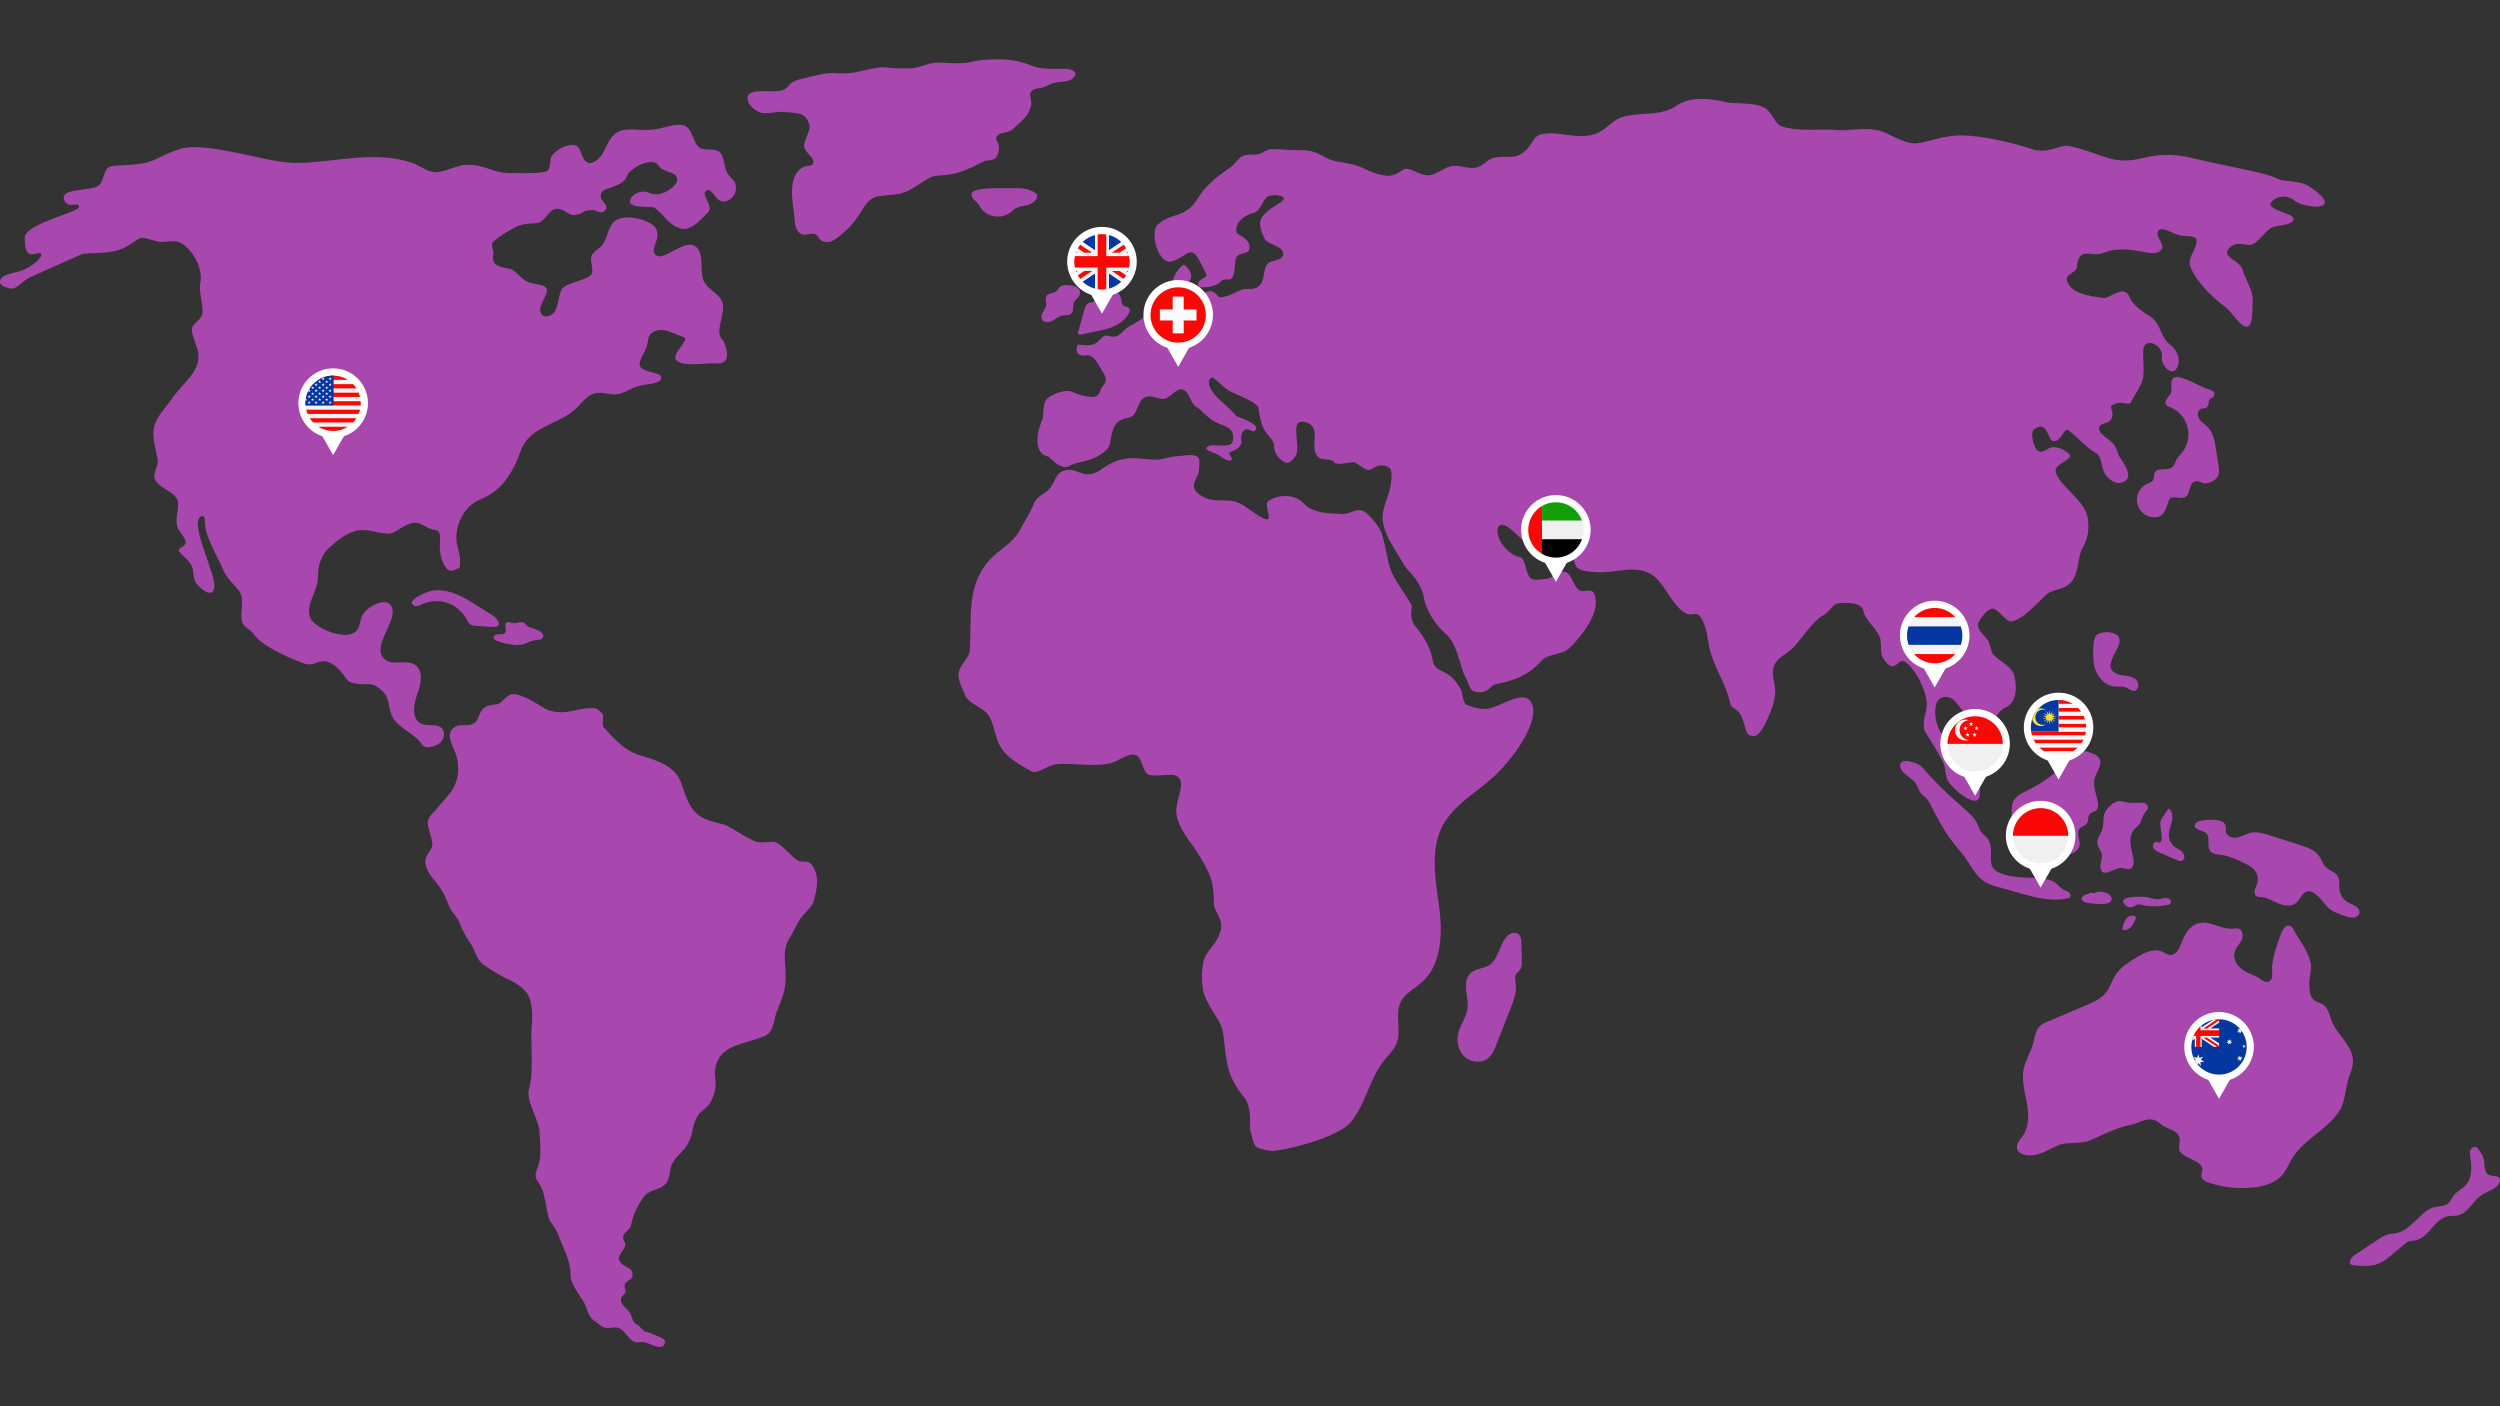
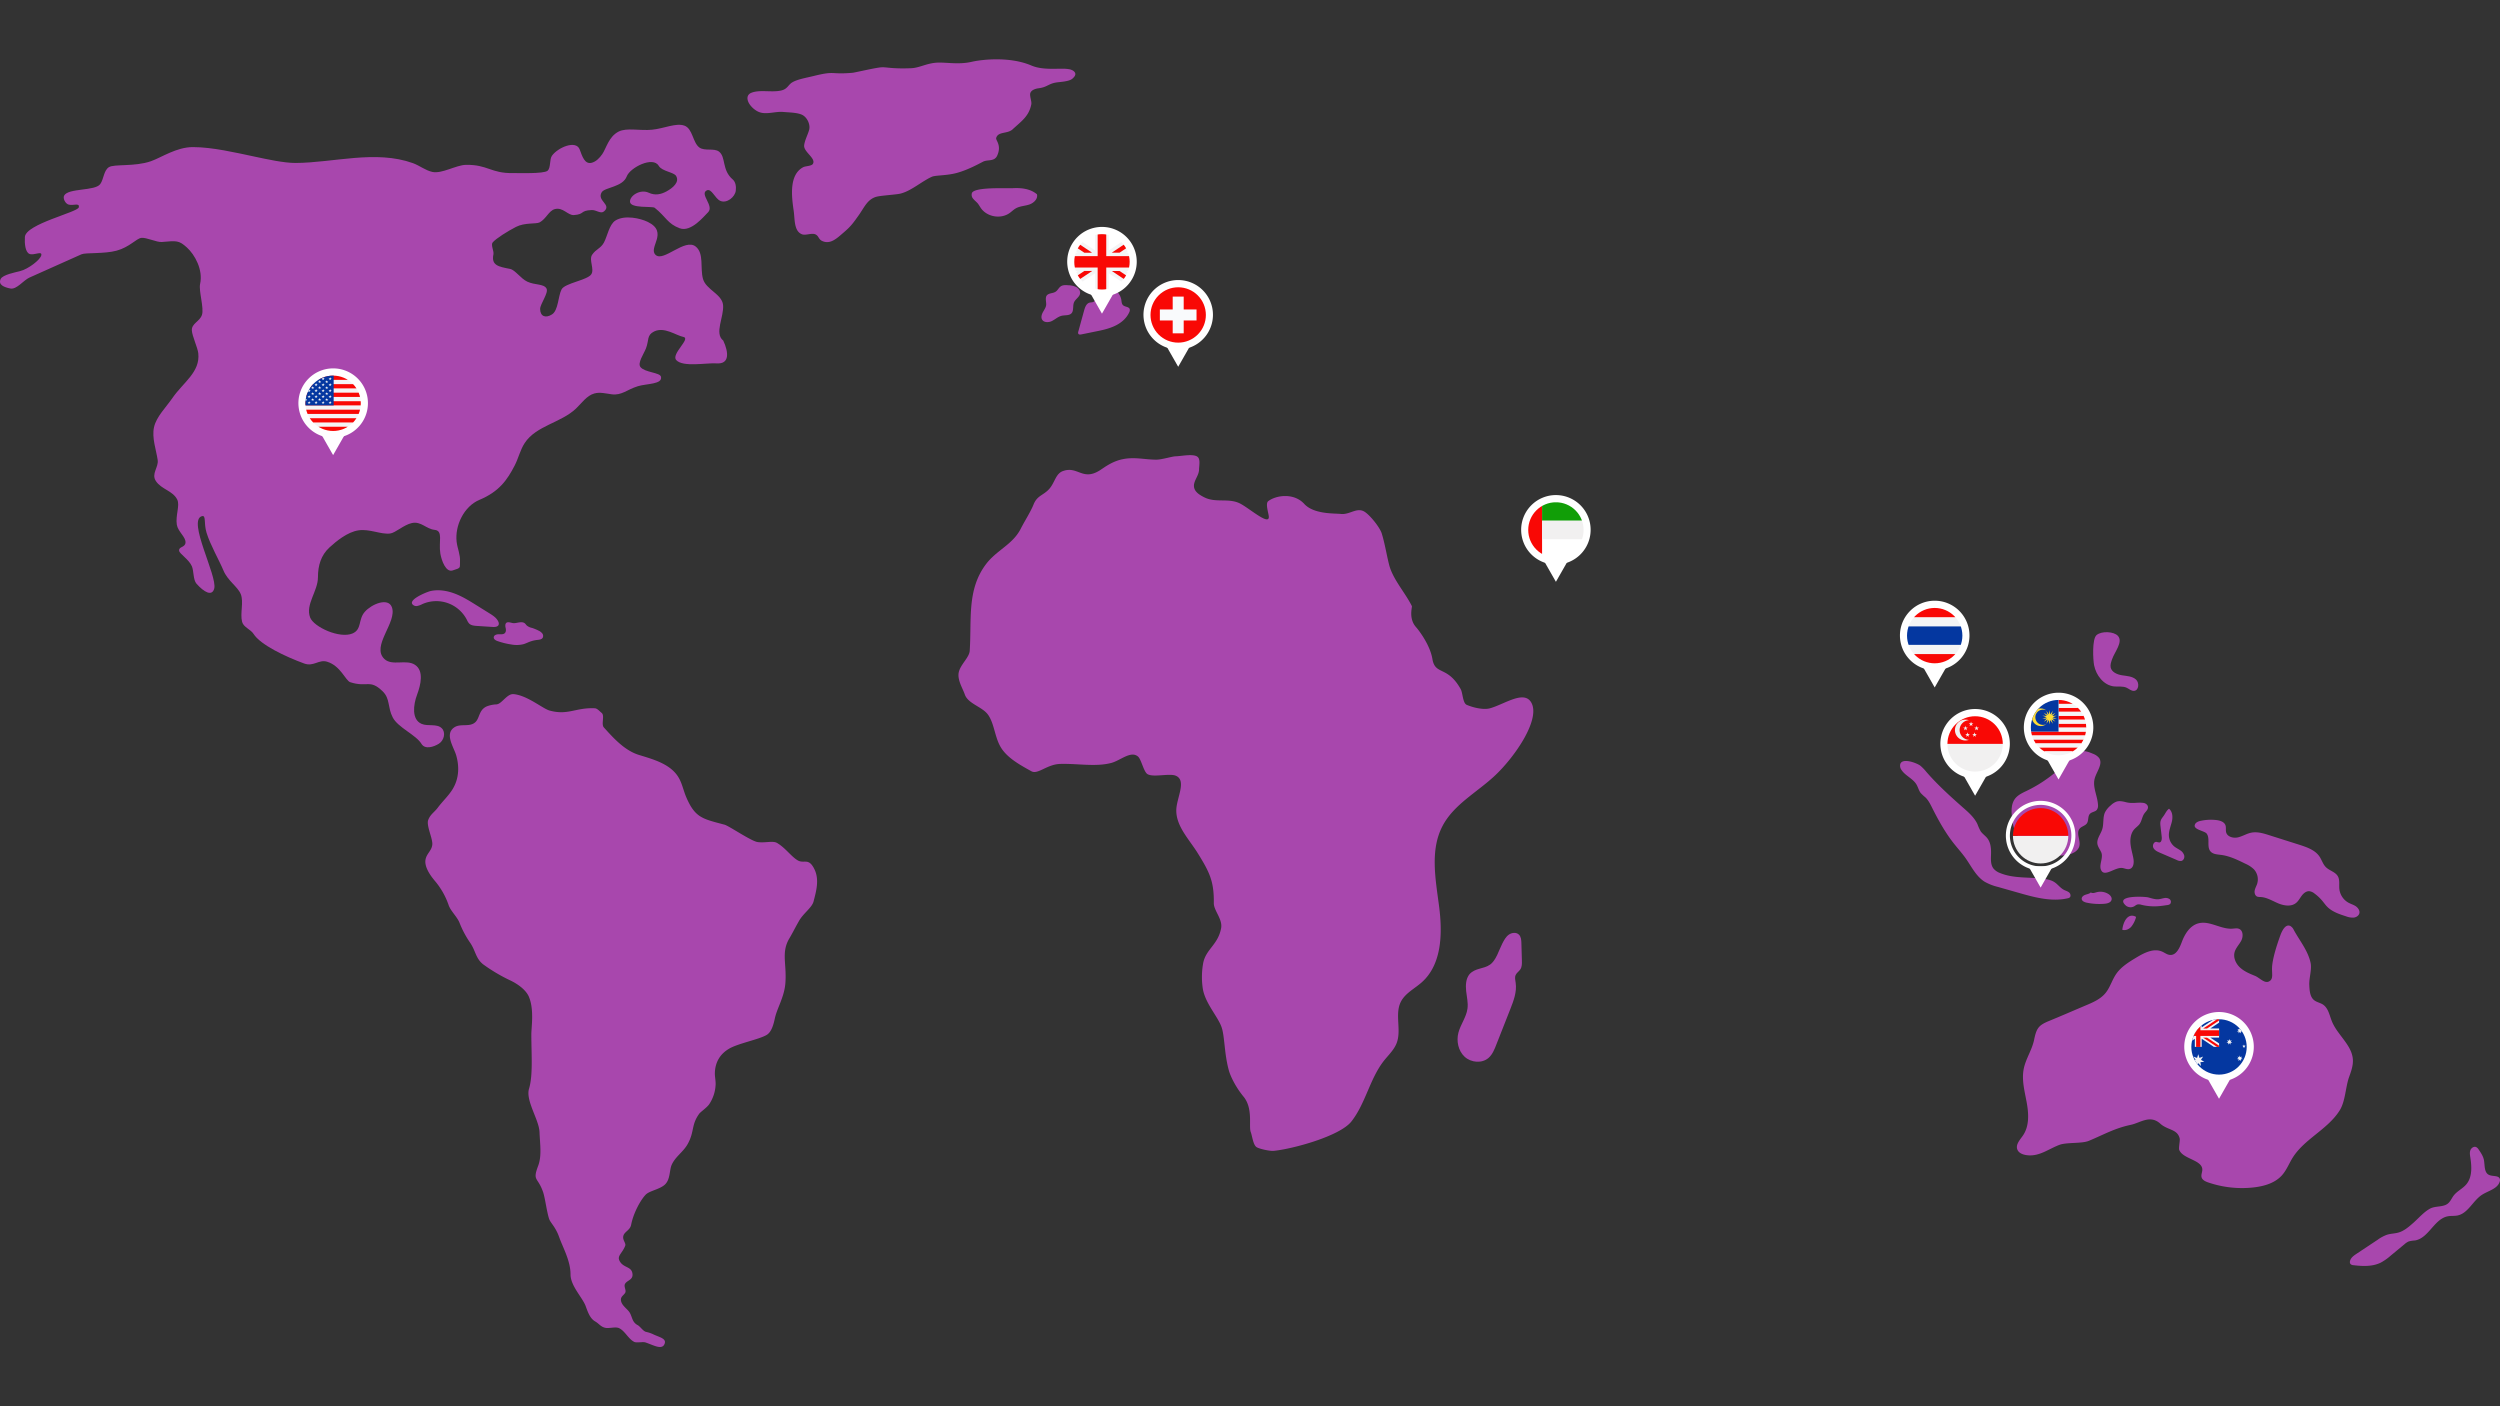
<svg xmlns="http://www.w3.org/2000/svg" id="Layer_1" data-name="Layer 1" viewBox="0 0 1920 1080">
  <rect x="0" y="0" width="1920" height="1080" fill="#333333" stroke="none" />
  <defs>
    <style>.cls-1{fill:none;}.cls-2{fill:#a847ad;}.cls-3,.cls-4{fill:#fff;}.cls-3{fill-rule:evenodd;}.cls-5{clip-path:url(#clip-path);}.cls-6{fill:#f90805;}.cls-7{fill:#f4f4f5;}.cls-8{fill:#0437a0;}.cls-9{fill:#fedc36;}.cls-10{clip-path:url(#clip-path-2);}.cls-11{fill:#f1f0f0;}.cls-12{clip-path:url(#clip-path-3);}.cls-13{clip-path:url(#clip-path-4);}.cls-14{fill:#f9fafc;}.cls-15{clip-path:url(#clip-path-5);}.cls-16{clip-path:url(#clip-path-6);}.cls-17{clip-path:url(#clip-path-7);}.cls-18{fill:#119e07;}.cls-19{clip-path:url(#clip-path-8);}.cls-20{clip-path:url(#clip-path-9);}</style>
    <clipPath id="clip-path">
      <path class="cls-1" d="M1602.21,558.82A21.26,21.26,0,1,1,1581,537.56,21.26,21.26,0,0,1,1602.21,558.82Z" />
    </clipPath>
    <clipPath id="clip-path-2">
      <path class="cls-1" d="M1588.46,641.87a21.26,21.26,0,1,1-21.26-21.25A21.26,21.26,0,0,1,1588.46,641.87Z" />
    </clipPath>
    <clipPath id="clip-path-3">
      <path class="cls-1" d="M1725.47,804.05a21.26,21.26,0,1,1-21.26-21.26A21.25,21.25,0,0,1,1725.47,804.05Z" />
    </clipPath>
    <clipPath id="clip-path-4">
      <path class="cls-1" d="M926.11,241.89a21.26,21.26,0,1,1-21.26-21.26A21.26,21.26,0,0,1,926.11,241.89Z" />
    </clipPath>
    <clipPath id="clip-path-5">
      <path class="cls-1" d="M1507.11,488.16a21.26,21.26,0,1,1-21.26-21.26A21.26,21.26,0,0,1,1507.11,488.16Z" />
    </clipPath>
    <clipPath id="clip-path-6">
      <path class="cls-1" d="M1538.15,571.33a21.26,21.26,0,1,1-21.26-21.26A21.26,21.26,0,0,1,1538.15,571.33Z" />
    </clipPath>
    <clipPath id="clip-path-7">
      <path class="cls-1" d="M1216.2,407a21.26,21.26,0,1,1-21.26-21.26A21.26,21.26,0,0,1,1216.2,407Z" />
    </clipPath>
    <clipPath id="clip-path-8">
      <path class="cls-1" d="M867.57,201.09a21.26,21.26,0,1,1-21.26-21.26A21.26,21.26,0,0,1,867.57,201.09Z" />
    </clipPath>
    <clipPath id="clip-path-9">
      <path class="cls-1" d="M277.09,309.73a21.26,21.26,0,1,1-21.26-21.26A21.26,21.26,0,0,1,277.09,309.73Z" />
    </clipPath>
  </defs>
  <path class="cls-2" d="M227,125.16c-9.25,0-22-2.89-31.25-4.83-15-3.16-32.68-7.36-47.65-7.36-12.63,0-24.18,8.06-32.24,10.86-12.46,4.34-28.2,2-32.23,4.56s-3.86,9.11-6.66,13c-4,5.45-24.34,2.91-27.68,8.76-1.19,2.09.8,6.31,3.5,7,3.66.95,8.53-1.69,7.71,2.1S19.76,172,19.11,182c-.32,5.09.32,11.7,3.51,13,3.6,1.43,9.78-2.66,9.11,1-.61,3.37-9.85,10.62-16.47,12.27C11.8,209.14,2.1,211,.54,214.23c-2.17,4.47,2.54,6.37,7.41,7.34s10.12-6.4,14.67-8.39c14.63-6.41,25.31-11.46,39.94-17.87,3.3-1.44,17.48-.2,27-2.8,9.89-2.71,15.13-9.26,18.92-9.81s12,3.5,15.77,3.15c11.42-1,13.12-1.36,19.27,4.21s12.58,17.25,10.16,28c-1.19,5.32,3.19,18.64,1.41,23.82s-8.06,6.49-7.75,11.94c.25,4.29,4.48,13.22,4.94,17.5,1.58,14.45-11.47,22.26-19.75,34.21-5.31,7.67-12.42,14.47-14.24,22.55s1.68,17.45,2.81,25.23c.81,5.61-5.09,10.48-1.4,16.12,4.24,6.48,13.08,7.39,16.46,14.36,2.13,4.39-1.52,12.33-.35,19.27.89,5.24,7,9.46,6.66,13.67-.27,3.92-5.43,2.92-4.9,6.31.36,2.35,7.61,6.65,9.81,11.91,1.5,3.59.92,10.4,3.5,13.31,5.72,6.47,12,10.1,13.66,3.69,2.46-9.64-20.89-52.43-9.45-55.54,3.37-.92,1.28,5.26,3.5,12.61,2.85,9.44,9.81,21.4,13,29.08,3.3,8,11,12.45,13.32,18.22,2.43,6-.7,14.94,1.05,21.38,1.09,4,6.61,5.73,8.75,9.13,5.27,8.39,24.54,17.5,38.9,22.75,7.22,2.64,11.23-3.29,17.52-1.4,10.51,3.15,14.22,14.59,17.87,15.77,13.14,4.23,15-2.62,24.88,7,5.89,5.73,3.64,12.1,7.71,20s17.8,13.29,22.13,20.39c2.75,4.49,9.46,2.28,13.37-.19s5.48-8.66,2.15-11.88c-3.89-3.76-10.6-1.19-15.55-3.37-7.63-3.37-6.32-14.51-3.4-22.33s5.36-18.41-1.61-23c-6.79-4.47-17.46,1.14-23.41-4.41-10.61-9.91,10.17-28.44,5.62-40-2.92-7.41-15.42-2.28-20.7,3.69s-2.12,13.47-9.44,16.64c-9.76,4.22-29.78-4.91-32.58-12.27-3.79-9.94,6-20.19,6-30.83,0-9.11,2.38-17,8.84-22.93,5.17-4.75,13.82-11.91,22.34-13.16s17,3.27,24.18,2.45c4.18-.48,10.53-6.71,16.82-8.06,7.06-1.51,10.86,4.56,17.52,5.26s2.85,9.25,4.29,18.09c.88,5.35,4.19,14.68,9.37,13.09,7.05-2.16,5.41-1.92,5.74-7s-2-10-2.59-15c-1.47-12.66,5.77-27.32,17.52-32.24,15.07-6.31,21.29-15.16,27.12-26.49,2.86-5.57,4.2-11.89,7.63-17.13,8.75-13.35,27.73-15.49,39.35-26.43,4.51-4.25,8.2-10,14.18-11.66,4.31-1.19,8.86.06,13.3.65,7.69,1,11.55-3.53,20-6.19,6.69-2.1,19.27-1.36,17.83-7.34-.78-3.23-12.36-3.21-15.73-7.37-2.49-3.09,2.48-9.94,4.21-14.37,2.45-6.31.47-10.15,6.3-13,7.91-3.82,16.82,3.12,22.43,4.2,6.07,1.17-9.63,13.16-5.49,17.76,5.12,5.71,23.42,2,31.07,2.56,10,.7,9.27-8.43,5.06-17.49-7.13-5.52.71-18.38-.16-27.36-.81-8.38-13.05-11.73-15.41-20s1-19.6-5.61-24.88c-8.27-6.64-24.53,11.92-30.67,6.52-6.35-5.58,10.35-17.38-6.12-25.44-5.68-2.77-17.71-5.54-24.88-1.05-4.67,2.93-6.24,12.12-8.76,16.82s-6,4.92-9.11,9.46c-2.68,3.89,2,11.18-.7,15.07-3.11,4.52-20.24,6.69-22.78,11.56-2.66,5.11-2.46,16.13-7.34,19.19s-9,1.64-9.12-4.12c-.1-3.75,6.71-12.48,4.9-15.77-2.06-3.75-8.82-2.49-14.72-5.26-5.13-2.4-9.28-9-13.31-9.81-8.67-1.7-14.58-2.6-12.72-11.23.51-2.41-2.19-7.22-.6-9.09,2.62-3.07,11.42-8.58,17.87-11.91,6.82-3.53,15.53-2.07,18.23-3.51,4.94-2.64,7-8.89,11.56-10.16,6.31-1.75,10.07,4.89,14.71,4.56,8.59-.61,4.44-3.45,13.67-3.86,3.63-.16,6.89,3.21,9.46,1.05,6.28-5.28-5.79-8.14-1.75-14.71,2.42-3.94,16.12-3.86,19.27-12.27,2.46-6.56,20.06-15.71,24.53-8,2.45,4.2,11.57,4.83,13.31,7.7,2.91,4.79-2.54,9.29-7.36,11.92-4.11,2.24-8.75,3.34-13.66,1-6.53-3-14.68,2.33-14.37,7,.35,5.25,17.25,3.23,18.92,4.55,8.75,6.89,9.81,12.26,19.28,15.77,8.77,3.25,18.71-9.37,21.72-12.26,5-4.84-6.66-14-1-16.82,3.77-1.89,6.24,6.28,10.51,8.06,5,2.09,11.16-3,11.8-7.75.4-3,0-6.74-2.34-8.72-8.55-7.36-5.05-17.14-10.51-21.38-3.77-2.92-11-.21-15.07-3.15-5.21-3.76-5.06-14.54-11.56-16.82s-15.49,2.23-24.88,3.15-19.29-1.74-25.58,1.41c-7.69,3.85-9.58,13.07-12.66,17.43-2,2.83-4.57,5.56-7.91,6.5-5.48,1.53-7.37-4.85-9.36-10.18-2.79-7.45-16.64-1.62-21.31,4.82-2,2.78-.74,9.4-3.42,11.56-3.05,2.46-22.71,1.67-26.63,1.75-16.78.33-19.31-6.63-36.09-6.31-7.55.15-18.45,7.08-25.81,5.41-5.29-1.2-9.71-4.88-14.89-6.75C288.41,115,256.2,125,227,125.16Z" />
  <path class="cls-2" d="M330.7,453.92c6.19-1.36,12.72-.26,18.65,2s11.35,5.63,16.73,9l9.85,6.14c2.66,1.65,5.45,3.46,6.75,6.3a3.31,3.31,0,0,1,.31,2.38c-.57,1.68-2.84,1.87-4.61,1.76l-12.14-.79c-2.18-.14-4.59-.38-6.08-2a10.28,10.28,0,0,1-1.51-2.51,26.39,26.39,0,0,0-34.19-12.3,15.85,15.85,0,0,1-4,1.48,3.86,3.86,0,0,1-3.83-1.43C314.14,460.1,328,454.51,330.7,453.92Z" />
  <path class="cls-2" d="M403.2,478.84c.49.44.84,1,1.3,1.49a9.21,9.21,0,0,0,4,1.89,33.29,33.29,0,0,1,5.07,2.07,7.74,7.74,0,0,1,2.88,2.16,3.11,3.11,0,0,1,.31,3.41c-.82,1.29-2.6,1.44-4.12,1.61a24.07,24.07,0,0,0-6.15,1.51c-1.45.56-2.85,1.27-4.34,1.71a21.86,21.86,0,0,1-9.46.27,57.41,57.41,0,0,1-10.49-2.58c-1.43-.49-3.1-1.42-3-2.94.08-1.67,2.2-2.36,3.88-2.33s3.63.25,4.74-1c.89-1,.81-2.51.54-3.81a6.51,6.51,0,0,1-.24-2.51c.66-3.27,4.2-1.37,6.15-1.21C397,478.8,400.8,476.72,403.2,478.84Z" />
  <path class="cls-2" d="M347.78,605.79c-3.14,5.27-7.79,9.45-11.45,14.37-2.81,3.79-5.9,5.26-7.47,9.64S332.47,644,332,648.72c-.43,4.52-4.24,6.72-5.16,11.22-1.14,5.6,3.41,12.25,7.62,17.16a58,58,0,0,1,10.16,18.22c1.75,4.74,6.59,8.84,8.41,13.66a74.56,74.56,0,0,0,8.06,15.07c4.23,6.15,4.23,12.25,10.2,16.73a130.49,130.49,0,0,0,21.1,12.42c2.42,1.18,11.1,5.71,13.9,12.55,4,9.74,1.8,23.07,1.78,28.66,0,15.23,1.37,31.25-1.78,41.77-2.74,9.12,7.71,23.76,8.06,33.28.32,9,1.88,18.16-1.06,25.93-4.52,12-.25,8.19,3.86,20.32,1.48,4.38,2.78,15,4.55,20.33,1,3.1,4.94,6.14,7.71,14,2.85,8.07,8.76,18.2,8.76,28.73,0,8.76,9,17.5,11.56,24.18,1.7,4.5,3.21,9.49,7.36,11.92,3.15,1.83,4.22,4.11,7.78,4.89,3.18.69,7.91-1.12,10.79.36,4.44,2.28,6.93,8.18,11.39,10.44,1.84.93,6.56-.21,8.59.42,6.06,1.92,13.26,6.53,14.93.57,1-3.56-4.24-4.67-8.28-6.52a25.34,25.34,0,0,0-5.95-2.11c-2.4-.42-4.52-4.11-6.66-5.25-4.21-2.24-4-6-6-9.46-1.56-2.75-5.73-5.12-6.65-8.76s1.95-4.42,3.15-6.66c.93-1.74-1-4.37-.35-6.31,1.1-3.13,6.19-3.17,5.95-7.71-.35-6.65-7.35-4.55-10.16-10.86-1.59-3.58,2.49-5.69,4.56-11.21.74-2-2.37-4.48-1.4-7.71s5.14-4.17,5.95-8.41c1.76-9.11,7.32-19.13,11.22-23.12,2.88-3,11.24-4.07,15.06-8.06s3.12-10.89,4.79-14.67c2.92-6.62,8.87-9.84,12.38-16.17,5.26-9.46,2.57-14.51,8.76-23.12,1.09-1.52,5.91-4.75,7.71-7.36a29.36,29.36,0,0,0,4.94-15c.16-3.06-.67-6.11-.57-9.17.27-8.16,4-14.47,11-18.55s22.77-7,28.73-10.51c3.23-1.9,5-6.43,6.31-12.61,1.52-7.5,7.16-16.33,8.06-26.63,1.31-15.21-3.42-24,3.15-35,2.52-4.24,3.92-7.28,7.36-13.32s10-10.21,11.21-15.06c1.87-7.34,4.6-16.44.7-24.53-4.55-9.46-8-4-13-7s-9.3-9.51-15.77-13.31c-3.24-1.91-9.29.19-15.07-.71-4.85-.75-21.91-12.42-25.23-13.31-17.13-4.59-22.68-5.21-29.61-21.54-2-4.82-3-10.11-5.66-14.63-6.07-10.33-19-13.88-30.44-17.39S470.42,566,463.76,558.67c-2.25-2.49.91-9.18-1.75-11.22-1.63-1.24-3.22-3.41-5.26-3.5-14.63-.67-20.57,5.66-34.69,1.75-5.31-1.47-17.19-11.72-27.68-12.61-5-.43-9,7.59-13.08,7.88a22.67,22.67,0,0,0-7.59,1.58c-7.65,3.56-4.23,12.17-12.48,14-4,.87-8.59-.28-12.08,1.91-8,5-.69,15.26,1.13,21.38C352.87,588.55,352.55,597.8,347.78,605.79Z" />
  <path class="cls-2" d="M601.81,86c4.06.38,11.19.4,14.72,2.45s5.92,7.27,4.91,11.21c-1,3.69-3.47,8.21-3.85,12-.52,5.07,9.44,10,6.65,14.28-1.07,1.63-5.63,1.55-7.36,2.46-10.65,5.6-9.13,21.38-7.36,33.28,1,6.63.1,15.71,6.31,18.22,2.83,1.15,7.31-1.09,10.16,0s2.5,3.81,5.4,5.16c6.46,3,11.61-2.28,17-6.91s7.06-7.17,11.21-13,6.49-12,13.31-14c3.5-1,14.72-1.61,18.28-2.39,8.26-1.81,16.76-9.57,24.47-13,2.79-1.24,10.88-.81,18.57-2.8,8.69-2.24,17.09-6.93,20.89-8.85,3.29-1.66,8.54.09,10.65-4.46,3.76-8.15-1.2-11.77-.7-13.67,1.35-5.17,8.69-3,12.61-6.66,6.95-6.42,12.55-10,14.37-19.27.43-2.2-1.59-6.69-.7-8.76,1-2.45,4.43-3.26,6.3-3.5,6.93-.89,7.44-3.66,14.37-4.56,3.16-.4,9.15-.71,11.56-2.8s3.28-4.06.78-6a8.07,8.07,0,0,0-3.6-1.31c-6.27-1.18-18.9,1.38-28.71-2.82-16.42-7-37.7-4.7-45.9-2.8-10.48,2.41-20.49,0-27.69.7-7.6.75-12.68,4-18.92,4.2-15,.58-18.48-1-22.77-.7-4.82.36-19.93,4-22.08,4.21-17.54,1.49-12.69-1.78-29.78,2.45-5.76,1.42-12.45,2.5-16.47,4.9-3.22,1.93-3.62,5.25-8.76,6.31-7.53,1.56-16.35-.93-22.77,1.75-3.73,1.56-3.63,5.65-.7,9.46a17.58,17.58,0,0,0,5.25,4.56C587.62,88.83,594.76,85.32,601.81,86Z" />
  <path class="cls-2" d="M777.66,144.53c6.58-.38,13.71.39,18.72,4.69.91,3.51-2.49,6.73-5.93,7.87s-7.26,1.17-10.41,3c-1.7,1-3.09,2.41-4.69,3.55-6.77,4.81-17.32,3-22.06-3.85-.84-1.21-1.52-2.54-2.47-3.66s-2.37-2.18-3.38-3.44a4.53,4.53,0,0,1-1-4.47C748.56,143.39,773.13,144.79,777.66,144.53Z" />
  <path class="cls-2" d="M831.37,217.43c3.86,2.76,8.66,5.21,9.86,9.79.43,1.69.11,3.81-1.44,4.6-.94.48-2.06.34-3.07.63-2.41.7-3.43,3.49-4.09,5.9q-2.24,8.1-4.46,16.2a2.21,2.21,0,0,0,0,1.82c.48.7,1.52.61,2.35.44l10.63-2.17c5.1-1,10.26-2.11,15-4.32s9-5.74,11.11-10.5a3.4,3.4,0,0,0,.35-2.44c-.67-1.93-3.65-1.58-5.12-3-1.1-1-1.09-2.77-1.35-4.27-1.19-6.7-8.92-10.48-10.9-17-.9-2.95-.5-6.12-.57-9.21s-.78-6.47-3.22-8.36-6.2-1.73-9.38-1.08C824.63,197,820.06,209.33,831.37,217.43Z" />
  <path class="cls-2" d="M1626.57,488.37c4.18,4.63-2.56,12.22-4.57,18.12-.68,2-1.42,4.1-1,6.14.84,3.68,5.06,5.42,8.78,6s7.85.71,10.65,3.24,2.21,8.52-1.55,8.72c-2.08.12-3.77-1.57-5.67-2.43-3-1.37-6.5-.65-9.78-1-7.89-1-13.66-8.52-15.18-16.32-.77-4-1.69-20.06,1.92-23.11C1614.05,484.44,1623.47,484.94,1626.57,488.37Z" />
-   <path class="cls-2" d="M1666.29,303.5c-1.68,2.16-4.21,4.75-2.84,7.12.68,1.17,2.09,1.65,3.34,2.17a22.44,22.44,0,0,1,9,34.77c-1.42,1.77-3.11,3.35-4.19,5.33s-1.61,4.5-3.41,5.93c-3.78,3-11.07-.21-13.31,4.08-1,1.81-.32,4.18-1.4,5.91-.94,1.52-2.84,2.05-4.46,2.8a13.45,13.45,0,0,0,7,25.6c6.35-.64,7.63-7.43,9.91-13.39,1.62-4.22,9.57.44,13-2.5,1.67-1.44,2.21-3.74,2.79-5.86s1.46-4.42,3.42-5.41,4.37-.11,6.37.81c2.87,1.31,10.71-.94,12.33-6.5a15.59,15.59,0,0,0,0-6.66q-1-6.19-1.91-12.4c-1-6.22-2.11-12.88-6.5-17.4-2.07-2.13-4.78-3.68-6.39-6.17s-1.44-6.56,1.31-7.68c1.32-.54,2.93-.26,4.13-1,1.62-1,1.68-3.3,2-5.19s2.65-1.85,3.63-3.5c2.31-3.9-2.48-4.82-5.2-5.75-6.28-2.15-23.79-13.26-26.61-7.24C1666.43,295.25,1669.06,299.93,1666.29,303.5Z" />
  <path class="cls-2" d="M1556.76,607.24c-3.25,1.58-6.7,3.09-9,5.9-3.64,4.56-3.08,11.06-2.24,16.82a29.66,29.66,0,0,0,2.26,8.84c2.1,4.31,6.07,7.37,10.11,9.94,9.07,5.77,20,10,30.45,7.68,3.78-.82,7.8-3,8.64-6.76,1-4.46-2.75-9.85.23-13.31,1.5-1.74,4.22-2.14,5.52-4,1.47-2.15.56-5.43,2.34-7.32,1.4-1.5,3.93-1.5,5.25-3a5.5,5.5,0,0,0,.94-3.86c-.32-6.84-4.3-13.57-2.55-20.19,1.46-5.5,6.63-11.33,3.31-15.95a10.89,10.89,0,0,0-4.66-3.15c-13.2-5.88-15.15,1.59-23.9,9.9A106.44,106.44,0,0,1,1556.76,607.24Z" />
  <path class="cls-2" d="M1632.74,616.09c-2.36-.59-4.86-1.18-7.18-.47a12.46,12.46,0,0,0-4.42,2.84,17.48,17.48,0,0,0-4.43,5.27c-1.91,4-.86,8.87-2.19,13.13-1.2,3.82-4.31,7.29-3.71,11.25.36,2.35,2,4.28,2.93,6.45,1.94,4.4-2.33,10.09.19,14.19,2.88,4.69,10.73-3,16.16-2.11,1.88.32,3.78,1.29,5.6.71,3-.93,3.3-5,2.76-8-.69-3.83-1.9-7.57-2.24-11.45s.32-8.07,2.9-11c1.25-1.4,2.88-2.43,4-3.94,1.81-2.44,2-5.78,3.79-8.24,1.07-1.51,2.77-2.83,2.76-4.68s-1.78-3.18-3.56-3.41C1641.29,616,1638,617.42,1632.74,616.09Z" />
  <path class="cls-2" d="M1694.71,640.19c2.87,3.84-.19,10.15,3,13.74,1.9,2.16,5.14,2.26,8,2.62,6.56.82,12.64,3.79,18.58,6.71a22.41,22.41,0,0,1,6.72,4.38,11.44,11.44,0,0,1,2.49,11.1c-.56,1.74-1.55,3.35-1.89,5.14s.23,4,1.91,4.7a7.06,7.06,0,0,0,2.47.32c4.82.2,9.1,2.93,13.53,4.81s10,2.82,13.76-.17c1.87-1.47,3-3.68,4.41-5.58s3.49-3.67,5.87-3.52a7.9,7.9,0,0,1,4,1.81,33.83,33.83,0,0,1,6,5.63c1.23,1.49,2.34,3.08,3.69,4.46,3.85,3.9,9.28,5.71,14.5,7.39a14.34,14.34,0,0,0,5.83,1c2-.2,4-1.46,4.43-3.4s-1-4.12-2.71-5.29-3.83-1.76-5.68-2.77a13.83,13.83,0,0,1-7-10.54c-.34-3.32.49-6.94-1.19-9.83-2-3.34-6.42-4.22-9.16-6.94-2.26-2.25-3.13-5.52-4.92-8.16-3.4-5-9.6-7.14-15.36-9l-23-7.3c-4.63-1.48-9.53-3-14.28-1.95-3.5.75-6.62,2.82-10.12,3.58s-8-.46-8.91-3.92c-.47-1.75.09-3.68-.51-5.4-.94-2.65-4.14-3.65-6.93-4a37.46,37.46,0,0,0-11.81.53c-1.88.38-4,1.1-4.72,2.86C1684,637.14,1693,638,1694.71,640.19Z" />
  <path class="cls-2" d="M1474.83,588.06a31.81,31.81,0,0,1,4.4,4.51c8.69,10.08,18.58,19,28.58,27.84,4.28,3.75,8.7,7.65,11,12.85a32.66,32.66,0,0,0,2.36,5.17c1.39,2,3.57,3.41,5.09,5.35,2.81,3.59,3,8.54,2.82,13.1-.12,3.55-.25,7.46,2,10.25a11.93,11.93,0,0,0,5,3.38c10.38,4.26,22.09,3,33.22,4.38,3,.38,6.11,1,8.64,2.68s4.38,4.41,7.11,5.82c1.32.69,2.84,1.05,4,2s1.59,3,.43,3.91a3.51,3.51,0,0,1-1.45.59c-12.47,2.84-25.42-.69-37.72-4.21l-16-4.55a39.13,39.13,0,0,1-10-3.9c-6.66-4.12-10.17-11.69-14.69-18.08-2.83-4-6.14-7.63-9.17-11.48-6.6-8.4-11.8-17.8-16.6-27.34-1.44-2.86-2.89-5.8-5.21-8a35.15,35.15,0,0,1-3.46-3.21c-1.55-1.93-2.07-4.48-3.33-6.61-2.73-4.61-8.51-6.67-11.47-11.14a5.47,5.47,0,0,1-1-4.45C1460.87,581.68,1472.22,586.05,1474.83,588.06Z" />
  <path class="cls-2" d="M1562.16,798.73c-1.61,7.7-6.4,14.46-7.94,22.17-1.7,8.51.72,17.22,2.28,25.76s2.1,18-2.75,25.22c-2.26,3.35-5.78,6.89-4.51,10.72,1.1,3.3,5.13,4.47,8.6,4.7,8.87.57,15.3-4.79,23.67-8,5.62-2.17,17.27-.84,22.77-3.15,11.68-4.89,19.78-9.66,32.16-12.28,7.47-1.58,14.79-8,22.68-.88,5.65,5.12,13.16,4,14.89,11.41.36,1.53-.94,7.3-.35,8.76,2.9,7.14,18,7.63,17.72,15.33-.08,1.92-1.08,3.84-.55,5.69.61,2.11,2.92,3.19,5,3.91a80,80,0,0,0,35.2,3.82c7.91-.92,16.14-3.31,21.47-9.24,3.2-3.55,5.07-8.06,7.45-12.21,8.87-15.48,27.59-22.65,37-37.79,4.36-7,4.4-18,7.23-25.72,1.51-4.14,3-8.41,2.86-12.82-.49-11.37-11.78-19.08-16.09-29.62-1.88-4.61-2.73-10.21-6.89-13-2.12-1.39-4.82-1.79-6.81-3.38-3.29-2.63-3.5-7.46-3.71-11.67-.26-5.21,2.07-11.91,1-17-2-9.33-8.32-16.87-12.9-25.24a6.65,6.65,0,0,0-2.65-3.05c-3.64-1.76-6.3,3.38-7.68,7.18-1.5,4.14-5.18,14.48-6.2,22.51-.82,6.43,1.51,10.92-2.61,12.93-3.45,1.69-7.12-2.89-10.68-4.34-4.07-1.65-8.24-3.37-11.46-6.36s-5.34-7.58-4.19-11.82c.9-3.32,3.58-5.84,5.15-8.91s1.45-7.69-1.72-9c-1.57-.65-3.33-.27-5-.14-9,.66-17.67-6.44-26.34-4.06-6.34,1.75-10.29,8.06-12.59,14.22-1.72,4.62-4.35,10.52-9.26,10-2.08-.2-3.82-1.62-5.73-2.47-6.55-3-14,.88-20.15,4.6-5.7,3.45-11.57,7.06-15.33,12.55-3.19,4.65-4.65,10.37-8.25,14.7-3.8,4.58-9.51,7.06-15,9.37-9.45,4-18.85,8.1-28.34,12C1565.49,787.45,1564,789.78,1562.16,798.73Z" />
  <path class="cls-2" d="M1853,939.54c-3.3,2.88-6.75,5.84-11,7.06-2.82.81-5.83.78-8.64,1.64a28.64,28.64,0,0,0-7.28,3.87q-8.13,5.42-16.28,10.81c-2.16,1.43-4.5,3.12-5,5.65a2.59,2.59,0,0,0,.37,2.19,3.47,3.47,0,0,0,2.33.91c7.08.85,14.6,1.18,21-2a40.67,40.67,0,0,0,7.54-5.33l10.66-8.81a11.8,11.8,0,0,1,3.27-2.13,23.63,23.63,0,0,1,4.68-.72c10.56-1.66,14.8-16.61,25.31-18.57,2.44-.46,5-.13,7.41-.62,8.09-1.65,11.73-11.18,18.6-15.75,4.89-3.24,12-4.57,13.79-10.16a3.72,3.72,0,0,0,.16-2c-.8-3.1-5.58-1.88-8.45-3.3-3.84-1.89-3-7.45-3.86-11.63-.62-2.84-2.3-5.32-3.94-7.73a5.18,5.18,0,0,0-1.9-1.93c-1.71-.8-3.79.56-4.48,2.32s-.37,3.73-.08,5.59c1.11,7.12,1.55,15.2-3.1,20.71-2.8,3.31-7.07,5.16-9.7,8.61-1.64,2.17-2.64,4.94-4.9,6.45-3.88,2.57-9.3,1.35-13.41,3.65C1861.34,930.94,1857.11,936,1853,939.54Z" />
  <path class="cls-2" d="M1128.54,748.23c-2.83,3.53-3,8.47-2.53,13s1.66,9,1,13.48c-.88,6.49-5.26,12-6.93,18.31-1.71,6.49-.17,14,4.75,18.56s13.29,5.3,18.36.9c2.94-2.56,4.47-6.33,5.9-10q5.41-13.75,10.84-27.5c2.52-6.39,5.08-13.14,4.13-20-.3-2.1-.91-4.33,0-6.25.78-1.68,2.53-2.7,3.55-4.24,1.29-1.94,1.27-4.44,1.2-6.77l-.38-13.47c-.07-2.28-.23-4.8-1.85-6.42-2-2-5.52-1.64-7.82,0s-3.66,4.29-5,6.82c-2.51,4.92-4.76,13-9.4,16.17C1139.41,744.35,1133,743.24,1128.54,748.23Z" />
  <path class="cls-2" d="M793.83,387.33c-2.32,5.79-7,13-9.81,18.57-6.28,12.49-18.65,16.45-27,27.68-14.49,19.53-10.71,41.95-12.27,66.22-.32,5.1-7.13,10.56-8.41,16.47s3,12.28,4.64,17.12c2.45,7.1,13.41,9.37,17.79,15.47,5,6.93,5.14,17.69,10.16,25.57,5.23,8.22,15.37,13.51,23.13,17.87,5,2.83,11.87-5.27,22.07-5.6,13.08-.43,27.64,2.44,39.49-.81,7-1.92,15-9.62,20.43-4.8,2.5,2.23,4.32,11.64,7.17,13.4,4.6,2.82,17-.87,21.91,1.32,8.47,3.75.33,17.24.26,26.5-.1,12.35,9.87,22.28,16.56,33.06,9.08,14.65,12.46,21.58,12.26,38.2-.07,5.83,6.9,12.34,5.61,19.27-2.35,12.63-11.36,15.9-13.67,26.28a59.61,59.61,0,0,0-.58,18.85c1.27,11.81,11.66,22.44,14.6,30.9,2.45,7,2,20.31,5.61,33.29.93,3.42,4.55,11.91,11.21,20,7.6,9.21,3.83,22.74,5.6,27.33,1.16,3,1.79,9.93,4.56,11.57,2.37,1.4,10.22,3.07,13,2.8,14.37-1.4,50.81-11.21,59.75-22.6,10.86-13.85,14-32.47,24.76-46.36,3.48-4.47,7.87-8.42,9.93-13.71,3.92-10-1.59-22.2,3.26-31.82,3.34-6.63,10.63-10.09,16.16-15.05,15.53-13.9,15.87-37.88,13.17-58.55s-7-42.94,2.68-61.41c8.83-16.85,27.1-26.13,40.85-39.28,15.2-14.53,34.41-42.68,27.37-55.42-5.56-10-20.64,1.25-31.84,4.32-5,1.37-13-.59-17.8-2.66-3.08-1.34-3-9.12-4.63-12.06-10.16-18.22-19.61-10.44-21.72-23.12-1.75-10.51-9.88-21.44-12.61-24.53-5.86-6.63-2.81-15.42-3.16-16.12-5.35-10.69-14.71-20.67-17.52-31.88-2-8-3.22-16-5.6-23.83-1.46-4.77-9.07-14.22-13.32-16.82-5.88-3.6-11.37,2.56-18.22,1.75-4.8-.56-20.58.39-28-7.71-8.06-8.76-21.72-6.65-27.68-2.1-2.22,1.7.08,8.69.43,11.47,1,8.18-14.77-6-22.15-9.72-8.77-4.35-18.45-.27-27.22-4.63-3.46-1.72-7.32-4-8-7.76-.83-4.69,3.74-8.8,3.82-13.56.07-3.37,1.28-8.5-1.55-10.14-3.68-2.12-12-.22-16.42-.11-2.81.06-10.51,2.55-14.77,2.57-9.13,0-16.62-2.26-25.93-.35-8.53,1.75-14.36,6.6-17.87,8.76-13,8-16.72-3.74-28,.35-5.52,2-6.08,8.38-10.16,13.31C801.58,380.51,796.63,380.32,793.83,387.33Z" />
-   <path class="cls-2" d="M832,273.1c7.12-1.73,9.79,3.95,13.57,10.23,3.95,6.59,5.34,8.2.8,13.94-1.32,1.67-2,6.83-5.61,7.36-4.87.73-11.86-1.28-17.87-3.85-4.9-2.1-15.63,2.33-19,5.69s-1.89,12.37-3.75,16.73c-4.21,9.81-6.21,25,4.55,27.33,2.27.49,10.11,12.2,17.87,6.66,2.45-1.75,14.54-3.2,20.32-6.66s9.15-6,9.82-11.22c.5-3.82,1.83-11.25,5.25-14.7,3.63-3.67,9.4-3.29,11.56-4.91,3.68-2.76,4.67-10.9,8.41-13.67,5.22-3.85,9.93.51,15.77.35,3.89-.1,9.62-8,14-7.35,5.78.9,6.38,10.85,10.86,13.31,3.5,1.93,8,7.62,13.31,10.86s11.25,4,13.67,7.36c2.06,2.85,2.58,9.29-1,10.86-4.63,2-14.28-1-17.62,2-2.53,2.27,4.46,3.63,8.16,5.72s6.81,5.17,10.16,4.56c2.9-1.05-3.26-5.89-.35-6.66,3.77-1,7-3.12,8.41-6.31.68-1.53-1.3-6.27,1.4-9.46,3.85-4.55,7.71,2.81,9.81-1.4,2.45-4.9-14-9.36-15.07-10.51a124.37,124.37,0,0,0-11.91-11.56c-4.57-3.89-11.84-12.83-8.06-17.17,2.43-2.8,7,5.13,15.77,10.16,4,2.31,21,8.06,21.37,13,.3,4.22,2,12.12,4.56,16.47,3.24,5.61,7.37,7.61,7.35,12.27a12.74,12.74,0,0,0,2.81,8c6.13,6.77,8.79,6.43,13.43,0s-3.49-26.18,4.44-26.62c3-.16,7.9.78,9.81,5.61,2.15,5.43-1.84,15.46,2.8,21,2.86,3.44,10.72,1.36,12.62,4.21,2.1,3.15,8.61.53,15.06.35,3.33-.09,9.51,8.42,14.37,4.9,6.31-4.55,13.14-2.15,14.36,1.06s-.1,11.95-1,15.41c-2.11,7.75-6.29,15.89-5.25,23.48,1.73,12.64,9.7,21.88,16.12,33.64,2.41,4.43,12.94,12,15.41,25.22,1.58,8.41,7.36,19.63,16.82,28s10.49,24.73,15.24,33.37c1.61,2.93,3.25,9.94,6.49,10.78,10.86,2.8,12.39-4.42,16.11-5.26,14-3.15,24.88-6,36.09-18.57,4.42-5,15.42-4.28,20.33-8.76,8.38-7.65,21.26-24,21-35.39-.35-16.47-9.16-4.7-14.37-11.21-3.61-4.52-4.91-11.67-9.46-12.62-6.3-1.31-8.37,5.13-14.8,5.47-3.2.16-9.52,1.79-11.83-.91-3.88-4.55-3.31-14.67-7.7-15.77-14.56-3.64-21.41-22.1-15-24.63,5.41-2.12,15.17,11.53,27.93,20.78,14,10.16,15.92.56,24.88,3.5s-3.51,11.56,23.47,11.91c13,.17,25.89-5.09,37.85.7,7.38,3.58,11.79,12,16.46,18.73,15.42,22.27,17.53,7.27,23.13,15.26,5.45,7.78,5,19.58,8.41,29.43,5.37,15.69,11.25,22.35,14.37,37.15.55,2.63,5.36,3.65,8,8.41,2.82,5,3.55,13.63,6,15.06,6.15,3.64,9.6-2.21,12.82-8.59s6.8-14.79,7.5-21.89c.81-8.07-3.41-15.12-.7-22.43,2.55-6.84,9.57-8.45,15.07-14.36,7.49-8.06,14.39-19.92,23.48-24.88,3.85-2.1,6.38-8.33,10.86-8.76,8-.77,18.46-.16,19.27,6.31.7,5.6,10.16,13.29,12.61,20.32,1.39,4,0,11.53,2.23,15.14,8.64,14.29,11.48.62,16,2.73,6.14,2.87,13.92,15.33,16.82,26.63,3,11.77-3.11,15.87-1,25.93.39,1.88,8.1,12.83,14,24.18,3,5.75,1.46,10.85,4.55,15.76,3.93,6.25,18.91,18.3,22.78,13.67,4.15-5-2.07-25-9.57-34-4.86-5.79-11.55-9.73-17-15s-7.63-16.64-5.67-23.94,10.77-7.6,15.3-1.54c1.53,2,4.7,5.5,5.73,7.84,3.4,7.79,10.2,17.6,16.81,16.12,4.88-1.09,5.61-15.42,15.53-20.09,8.27-3.9,9-14.6,6.55-24.76-1.61-6.67-12.46-11.7-16.1-16-1.66-1.94-2.55-8.84-4.22-11-5-6.53-9.9-9.05-5.91-15.59,1.87-3.07,6.39-8.59,9.76-8.59,4.18,0,10.37,10.84,14.72,9.82,7.43-1.76,13.58-8,26.28-20.33,4.81-4.65,13-3.4,18.92-9.46,6.43-6.61,5.37-20.88,9.11-26.63,4.55-7,6.86-21.79.7-31.18-7.36-11.21-20.54-19.68-21.38-28-.47-4.67,8.91-7.13,11.22-11.22-.17-2-6.38-6.71-12.27-7s-8.41,6-13,2.45c-2.12-1.63-6.26-13.42-2.45-16.12,10.86-7.71,9.9,8.72,15.06,9.11s8.41-10.22,10.51-8.76c8.93,6.2,13,12.83,22.43,18.22,4.32,2.47,3.13,12.83,8.06,17.87,3.47,3.55,7.43,5.86,11.91,4.21,8.18-3,2.85-11.67-2-18.92-2.15-3.22-2.29-7.76-5.74-11.22-4.31-4.33-11.66-7.65-10.16-12.26,1.26-3.85,6.66-1.75,9.11-6.31,2.73-5.06-1.61-8.54.35-10.16,6-4.9,13.29.4,14.72-2.45,3.56-7.12,8.78-13.79,9.46-19.62,1.31-11.27-2.28-23.27,2.8-25.58,4.53-2.06,12.52,3.35,11.57,10.51-.71,5.26,5.92,13.26,9.81,10.16,4.67-3.72,4.6-13.25-3.42-19.75-8.5-6.88-6.86-16.93-16.21-22.3-4.35-2.5-12.61-8.41-15.06-14.36-4.31-10.45-15.46,1.61-20.24.79-10.72-1.83-24.5-3-27.77-13.41-1.52-4.85,7.4-6.16,7.71-10.86,1-15.77,11.74-7.06,19.61-10.23,20.69-8.34,38.56,5,44.86-2.38,3.93-4.58-5.52-10.79-1.75-15.07,2.63-3,10.14,2,15.07,3.5s13.82-.08,14,3.86c.36,7-7.57,13.74-4.55,21,4.2,10.16,15.28,22.12,26.28,30.14,5.5,4,11.8,15.59,16.82,15.41s4.2-13.31,4.55-20c.41-7.74-5.6-16.12-7.36-22.77-2.31-8.78-16.13-10.07-11.18-16.78,5.93-8,14.35-.89,19.59-4.25,4.21-2.69,9.41-10.21,13.67-12.26,4.47-2.16,13.59-1.53,16.12-5.26,2-3-2.26-4.52-7-6.3s-11.64-4.22-9.81-7.36c3.15-5.43,12.17-6.8,18.22-1.75,4.2,3.5,18.86,6.64,22.42,2.8,2.93-3.16-4.21-9.33-12.26-14.37-5.89-3.68-19.66-3.41-22.42-4.9-9.79-5.3-34-8.57-65.53-16.12-35-8.41-40.6,6.47-64.47,0-9.16-2.49-19.92-7.43-31.54-9.46-6.33-1.11-16,6.35-27.68,2.45-11.32-3.77-39.24-11.21-57.46-10.51-13.68.53-26.13,6.61-34,6-8.54-.72-16.44-6.37-24.17-9.11-10.87-3.86-25.4-.27-34.34-1.06-15.18-1.33-27.82,1.63-42.4-2.8-5.65-1.71-6.75-11-14-14.71-8-4-22.09-2.4-28.38-3.86-13.08-3-28-4.55-38.19,2.45-12.87,8.88-28.26,4.6-42.4,9.11-7.37,2.36-11.83,9.61-20,12.62-14.44,5.33-30.47-3.42-43.45,1-5.34,1.84-6.63,12.14-16.47,15.77-5.42,2-11.9,0-18.57,1.75-4.29,1.1-8.34,6.28-13,7.36-6.81,1.58-11.38-2-18.57-1.05-5.72.74-11.56,6.18-17.52,7-6.3.87-12.12-4.62-18.22-4.9-2.42-.12-6.18,4.61-11.92,5.25s-14-2.45-18.22-4.55c-8.75-4.38-15.32-4.87-24.17-6.66-7.41-1.5-11.24-6.11-19.27-7.71-4.15-.82-8.9-.55-13.67-.7-5.41-.17-10.55-.87-16.12-.7-3.44.1-5,2.14-8.76,3.5S957.36,118.05,954,120s-6,6.27-8.41,8.06c-5.68,4.18-12.14,8.14-19.27,15.76-5.36,5.73-8.45,12.86-12.62,16.12-8.72,6.83-17,5.14-24.88,13-5.95,6,1.14,31.39,11.57,27.68,7.16-2.55,10.51-6.09,13-6.66,4.7-1.09,6.67,3.88,13,16.47,1.75,3.5-9.11,4.2-5.61,9.81.55.88,7.66.52,12.26-1.05,3.5-1.2,4.49-3.49,6.31-4.21,2.54-1,5,.91,7-1.75,2.71-3.58,1.5-13.18,3.5-16.12,2.24-3.29,8.37-1.79,9.46-5.25,2.54-8.05-8.91-11.41-9.46-13-1.78-5.12,2.46-12.61,13-15.41,5.4-1.45,6.92-10,10.51-12.27s11.82-1.29,12.61,1.05c.89,2.65-12,7.37-16.82,14.72-3.32,5,.23,12.56,2.11,16.47,2.26,4.71,16.11,5.6,14,12.61-1.51,5.06-10,3.11-12.61,7.71s-1.18,11.34-5.61,15.77c-3.85,3.85-9,1.38-13.66,3.15-4.26,1.62-9.8,5.13-15.42,5.61-3.61.31-3.5-4.21-8.06-4.56-4.18-.32-7.68,3.46-10.86,1.75-1-.51-5.37-2.28-6.66-4.9-1.2-2.44,2.64-5.33,2.45-8.76-.22-4-4.43-8.38-5.6-8.41S903,208,901.4,213.53s1.31,10.36-1,13.32c-2.7,3.36-9.37,3.67-16.47,9.11-1.17.89-2,5.58-8.41,9.81-2.3,1.51-4.89,3-7.71,4.55-3.12,1.73-4.68,4-7.71,6.31-5.6,4.2-8.16.23-11.91,1.4-2.37.74-4.35,4.69-7.36,6-4.1,1.73-9.25,1-11.56.7s-2.37,1.87-2.45,4.2,2.61,4.38,5.25,4.21Z" />
  <path class="cls-2" d="M803.43,234.43c-.29,1.95-1.54,3.6-2.48,5.33s-1.6,3.91-.64,5.63c1.36,2.45,5,2.4,7.51,1.17s4.65-3.3,7.37-4,5.92,0,7.76-2,.76-5.68,1.9-8.34,4.27-4.09,4.65-6.86c.28-2-1.17-4-3-4.95a15.29,15.29,0,0,0-6-1.33c-2-.17-4.09-.3-5.74.78-1.25.81-2,2.18-3,3.28-2.16,2.33-4.81,1.61-7.06,3.06C802.07,227.91,803.79,231.91,803.43,234.43Z" />
  <path class="cls-2" d="M1605.85,685.3c-1.07,1.12-2.73,1.36-4.19,1.85s-3,1.61-2.92,3.16c.11,1.72,2.13,2.57,3.82,2.93a46.64,46.64,0,0,0,13.89.83c2.14-.2,4.69-.91,5.22-3,.48-1.85-1-3.64-2.66-4.62a11.5,11.5,0,0,0-8.86-1.2c-1.41.39-3,1-4.24.24" />
  <path class="cls-2" d="M1632.73,695.55a5.74,5.74,0,0,0,6.77.24,9,9,0,0,1,1.78-1.09,5.93,5.93,0,0,1,3.35.2,41.35,41.35,0,0,0,12,1.12c2.6-.14,5.17-.53,7.74-.91a4.1,4.1,0,0,0,2.32-.87,2.65,2.65,0,0,0-.49-3.75,5.29,5.29,0,0,0-4.09-.75c-1.4.22-2.76.71-4.18.86-2.78.3-5.5-.73-8.21-1.42C1647.17,688.53,1623.46,687.28,1632.73,695.55Z" />
  <path class="cls-2" d="M1629.92,714.07c2.44.8,5.18-.43,6.89-2.34a20,20,0,0,0,3.51-6.79,1,1,0,0,0,.06-.73.94.94,0,0,0-.49-.38C1633.64,701.07,1630.49,708.76,1629.92,714.07Z" />
  <path class="cls-2" d="M1665.82,621.12c2.79,2.31,3,6.56,2.12,10.1s-2.39,7-2.23,10.6a11.49,11.49,0,0,0,4.31,8.4c1.36,1.06,2.94,1.8,4.35,2.78a7.06,7.06,0,0,1,3.11,4c.39,1.68-.44,3.72-2.1,4.17a5.47,5.47,0,0,1-3.49-.64l-13.15-5.68c-1.93-.83-4-1.81-4.94-3.7s.3-4.8,2.4-4.59a11.82,11.82,0,0,0,2.17.46c1.72-.14,2-2.53,1.84-4.25l-1-8.72c-.36-3.28.26-4.55,2.14-7C1662.77,625.24,1663.86,622.38,1665.82,621.12Z" />
  <path class="cls-3" d="M1581,533.55a25.15,25.15,0,1,1-25.16,25.15A25.15,25.15,0,0,1,1581,533.55Z" />
  <path class="cls-4" d="M1581,532a26.68,26.68,0,1,1-18.88,7.82A26.6,26.6,0,0,1,1581,532Zm16.7,10a23.64,23.64,0,1,0,6.91,16.7,23.58,23.58,0,0,0-6.91-16.7Z" />
  <polygon class="cls-3" points="1580.95 598.63 1585.6 590.47 1590.25 582.32 1580.95 582.32 1571.64 582.32 1576.29 590.47 1580.95 598.63 1580.95 598.63" />
  <g class="cls-5">
    <path class="cls-6" d="M1612.83,577v-3h-63.77v3Zm0-6.07v-3h-63.77v3Zm0-6.07v-3h-63.77v3Zm0-6.08v-3H1581v3Zm0-6.07v-3H1581v3Zm0-6.08v-3H1581v3Zm0-6.07v-3H1581v3Z" />
    <path class="cls-7" d="M1581,543.64h31.88v-3H1581v3Zm-31.89,36.44h63.77v-3h-63.77v3Zm0-6.07h63.77v-3h-63.77v3Zm0-6.08h63.77v-3h-63.77v3Zm31.89-6.07h31.88v-3H1581v3Zm0-6.07h31.88v-3H1581v3Zm0-6.08h31.88v-3H1581v3Z" />
    <polygon class="cls-8" points="1549.06 561.86 1580.95 561.86 1580.95 537.56 1549.06 537.56 1549.06 561.86 1549.06 561.86" />
    <path class="cls-9" d="M1571.51,545.56a5.86,5.86,0,1,0,0,10.6,6.76,6.76,0,1,1,0-10.6Zm3.06,7.45,2,2.82-1-3.25,3,1.72-2.38-2.48,3.47.27-3.25-1.23,3.25-1.23-3.47.27,2.38-2.48-3,1.71,1-3.25-2,2.82-.5-3.36-.51,3.36-1.94-2.82,1,3.25-3-1.71,2.38,2.48-3.47-.27,3.25,1.23-3.25,1.23,3.47-.27-2.38,2.48,3-1.72-1,3.25,1.94-2.82.51,3.37.5-3.37Z" />
  </g>
-   <path class="cls-3" d="M1567.2,616.6a25.16,25.16,0,1,1-25.15,25.15,25.15,25.15,0,0,1,25.15-25.15Z" />
  <path class="cls-4" d="M1567.2,615.06a26.7,26.7,0,1,1-18.87,7.82,26.6,26.6,0,0,1,18.87-7.82Zm16.7,10a23.61,23.61,0,1,0,6.92,16.7,23.56,23.56,0,0,0-6.92-16.7Z" />
  <polygon class="cls-3" points="1567.2 681.68 1571.85 673.52 1576.51 665.37 1567.2 665.37 1557.89 665.37 1562.55 673.52 1567.2 681.68 1567.2 681.68" />
  <g class="cls-10">
    <polygon class="cls-11" points="1535.31 663.13 1599.09 663.13 1599.09 641.87 1535.31 641.87 1535.31 663.13 1535.31 663.13" />
    <polygon class="cls-6" points="1535.31 641.87 1599.09 641.87 1599.09 620.62 1535.31 620.62 1535.31 641.87 1535.31 641.87" />
  </g>
  <path class="cls-3" d="M1704.21,778.77a25.16,25.16,0,1,1-25.16,25.15,25.15,25.15,0,0,1,25.16-25.15Z" />
  <path class="cls-4" d="M1704.21,777.23a26.7,26.7,0,1,1-18.87,7.82,26.6,26.6,0,0,1,18.87-7.82Zm16.7,10a23.61,23.61,0,1,0,6.92,16.7,23.57,23.57,0,0,0-6.92-16.7Z" />
  <polygon class="cls-3" points="1704.21 843.85 1708.86 835.7 1713.51 827.54 1704.21 827.54 1694.9 827.54 1699.56 835.7 1704.21 843.85 1704.21 843.85" />
  <g class="cls-12">
    <path class="cls-8" d="M1736.1,782.79V825.3h-63.78V782.79Z" />
    <path class="cls-7" d="M1690.9,782.79V789l9.36-6.24h4v2.63l-6.73,4.49h6.73v7h-6.73l6.73,4.49v2.63h-4l-9.36-6.25v6.25h-5.27V797.8l-9.37,6.25h-3.94v-2.63l6.73-4.49h-6.73v-7h6.73l-6.73-4.49v-2.63h3.94l9.37,6.24v-6.24Z" />
    <path class="cls-6" d="M1689.91,782.79v8.43h14.3v4.39h-14.3v8.44h-3.29v-8.44h-14.3v-4.39h14.3v-8.43Zm14.3,20.27-9.2-6.13h-3l10.68,7.12h1.48v-1Zm-9.2-13.15,9.2-6.14v-1h-1.48l-10.68,7.12Zm-10.54,0-10.67-7.12h-1.48v1l9.2,6.14Zm-3,7-9.2,6.13v1h1.48l10.67-7.12Z" />
    <polygon class="cls-7" points="1720.15 810.57 1720.59 811.93 1721.93 811.43 1721.14 812.62 1722.37 813.35 1720.94 813.48 1721.14 814.9 1720.15 813.86 1719.16 814.9 1719.36 813.48 1717.93 813.35 1719.17 812.62 1718.37 811.43 1719.71 811.93 1720.15 810.57 1720.15 810.57" />
    <polygon class="cls-7" points="1712.18 797.95 1712.62 799.31 1713.96 798.8 1713.17 800 1714.4 800.73 1712.97 800.86 1713.17 802.28 1712.18 801.24 1711.19 802.28 1711.39 800.86 1709.96 800.73 1711.19 800 1710.4 798.8 1711.74 799.31 1712.18 797.95 1712.18 797.95" />
    <polygon class="cls-7" points="1720.15 789.31 1720.59 790.68 1721.93 790.17 1721.14 791.36 1722.37 792.1 1720.94 792.22 1721.14 793.64 1720.15 792.6 1719.16 793.64 1719.36 792.22 1717.93 792.1 1719.17 791.36 1718.37 790.17 1719.71 790.68 1720.15 789.31 1720.15 789.31" />
    <polygon class="cls-7" points="1727.24 795.82 1727.68 797.19 1729.02 796.68 1728.23 797.87 1729.46 798.61 1728.03 798.73 1728.23 800.15 1727.24 799.11 1726.25 800.15 1726.45 798.73 1725.02 798.61 1726.25 797.87 1725.46 796.68 1726.8 797.19 1727.24 795.82 1727.24 795.82" />
    <polygon class="cls-7" points="1723.34 802.22 1723.69 803.07 1724.61 803.14 1723.9 803.73 1724.12 804.62 1723.34 804.14 1722.56 804.62 1722.78 803.73 1722.08 803.14 1722.99 803.07 1723.34 802.22 1723.34 802.22" />
    <polygon class="cls-7" points="1688.27 809.63 1689.19 812.5 1692 811.43 1690.34 813.94 1692.93 815.48 1689.93 815.74 1690.34 818.72 1688.27 816.54 1686.19 818.72 1686.6 815.74 1683.6 815.48 1686.19 813.94 1684.52 811.43 1687.34 812.5 1688.27 809.63 1688.27 809.63" />
  </g>
  <path class="cls-3" d="M904.85,216.62a25.15,25.15,0,1,1-25.15,25.15,25.15,25.15,0,0,1,25.15-25.15Z" />
  <path class="cls-4" d="M904.85,215.08A26.68,26.68,0,1,1,886,222.9a26.63,26.63,0,0,1,18.87-7.82Zm16.71,10a23.64,23.64,0,1,0,6.91,16.7,23.58,23.58,0,0,0-6.91-16.7Z" />
  <polygon class="cls-3" points="904.86 281.69 909.51 273.54 914.16 265.39 904.86 265.39 895.55 265.39 900.2 273.54 904.86 281.69 904.86 281.69" />
  <g class="cls-13">
    <polygon class="cls-6" points="883.59 220.63 926.11 220.63 926.11 263.15 883.59 263.15 883.59 220.63 883.59 220.63" />
    <polygon class="cls-14" points="900.63 227.81 909.08 227.81 909.08 237.67 918.94 237.67 918.94 246.12 909.08 246.12 909.08 255.98 900.63 255.98 900.63 246.12 890.77 246.12 890.77 237.67 900.63 237.67 900.63 227.81 900.63 227.81" />
  </g>
  <path class="cls-3" d="M1485.85,462.89A25.15,25.15,0,1,1,1460.7,488a25.15,25.15,0,0,1,25.15-25.15Z" />
  <path class="cls-4" d="M1485.85,461.35a26.7,26.7,0,1,1-18.87,7.82,26.6,26.6,0,0,1,18.87-7.82Zm16.7,10a23.61,23.61,0,1,0,6.92,16.7,23.56,23.56,0,0,0-6.92-16.7Z" />
  <polygon class="cls-3" points="1485.85 527.97 1490.5 519.81 1495.16 511.66 1485.85 511.66 1476.54 511.66 1481.2 519.81 1485.85 527.97 1485.85 527.97" />
  <g class="cls-15">
    <path class="cls-7" d="M1517.74,474v7.09H1454V474Zm0,21.26v7.09H1454v-7.09Z" />
    <path class="cls-6" d="M1454,509.42h63.78v-7.08H1454v7.08ZM1517.74,474V466.9H1454V474Z" />
    <polygon class="cls-8" points="1453.96 495.25 1517.74 495.25 1517.74 481.08 1453.96 481.08 1453.96 495.25 1453.96 495.25" />
  </g>
  <path class="cls-3" d="M1516.89,546.05a25.16,25.16,0,1,1-25.15,25.16,25.15,25.15,0,0,1,25.15-25.16Z" />
  <path class="cls-4" d="M1516.89,544.52a26.68,26.68,0,1,1-18.87,7.81,26.66,26.66,0,0,1,18.87-7.81Zm16.7,10a23.61,23.61,0,1,0,6.92,16.7,23.5,23.5,0,0,0-6.92-16.7Z" />
  <polygon class="cls-3" points="1516.89 611.13 1521.55 602.98 1526.2 594.83 1516.89 594.83 1507.59 594.83 1512.24 602.98 1516.89 611.13 1516.89 611.13" />
  <g class="cls-16">
    <polygon class="cls-6" points="1495.63 571.33 1559.41 571.33 1559.41 550.07 1495.63 550.07 1495.63 571.33 1495.63 571.33" />
    <path class="cls-11" d="M1495.63,592.59h63.78V571.33h-63.78v21.26Zm13.93-39.9a8,8,0,0,1,2.59.43,7.55,7.55,0,0,0,0,15.08,8,8,0,1,1-2.59-15.51Zm4.21,1.48.42,1.33h1.39l-1.12.82.43,1.32-1.12-.82-1.13.82.44-1.32-1.13-.82h1.39l.43-1.33Zm4.25,3.25.43,1.32h1.39l-1.13.82.44,1.32-1.13-.82-1.12.82.43-1.32-1.12-.82h1.39l.42-1.32Zm-8.51,0,.42,1.32h1.39l-1.12.82.43,1.32-1.12-.82-1.12.82.43-1.32-1.13-.82h1.39l.43-1.32Zm1.59,5,.43,1.32h1.38l-1.12.82.43,1.32-1.12-.82-1.12.82.43-1.32-1.13-.82h1.39l.43-1.32Zm5.33,0,.43,1.32h1.39l-1.12.82.43,1.32-1.13-.82-1.12.82.43-1.32-1.12-.82H1516l.42-1.32Z" />
  </g>
  <path class="cls-3" d="M1194.94,381.75a25.16,25.16,0,1,1-25.16,25.15,25.15,25.15,0,0,1,25.16-25.15Z" />
  <path class="cls-4" d="M1194.94,380.22a26.68,26.68,0,1,1-18.87,7.81,26.59,26.59,0,0,1,18.87-7.81Zm16.7,10a23.61,23.61,0,1,0,6.92,16.7,23.57,23.57,0,0,0-6.92-16.7Z" />
  <polygon class="cls-3" points="1194.94 446.83 1199.59 438.68 1204.24 430.52 1194.94 430.52 1185.63 430.52 1190.29 438.68 1194.94 446.83 1194.94 446.83" />
  <g class="cls-17">
    <polygon class="cls-6" points="1168.36 385.77 1184.31 385.77 1184.31 428.29 1168.36 428.29 1168.36 385.77 1168.36 385.77" />
    <polygon class="cls-18" points="1184.31 385.77 1232.14 385.77 1232.14 399.94 1184.31 399.94 1184.31 385.77 1184.31 385.77" />
    <polygon class="cls-11" points="1184.31 399.94 1232.14 399.94 1232.14 414.11 1184.31 414.11 1184.31 399.94 1184.31 399.94" />
-     <polygon points="1184.31 414.11 1232.14 414.11 1232.14 428.29 1184.31 428.29 1184.31 414.11 1184.31 414.11" />
  </g>
  <path class="cls-3" d="M846.31,175.81A25.16,25.16,0,1,1,821.16,201a25.16,25.16,0,0,1,25.15-25.16Z" />
  <path class="cls-4" d="M846.31,174.28a26.7,26.7,0,1,1-18.87,7.82,26.63,26.63,0,0,1,18.87-7.82Zm16.7,10a23.61,23.61,0,1,0,6.92,16.7,23.5,23.5,0,0,0-6.92-16.7Z" />
  <polygon class="cls-3" points="846.31 240.89 850.97 232.74 855.62 224.59 846.31 224.59 837.01 224.59 841.66 232.74 846.31 240.89 846.31 240.89" />
  <g class="cls-19">
-     <path class="cls-8" d="M822.31,179.83h18.74v12.49l-18.74-12.49Zm29.27,0h18.73l-18.73,12.49V179.83Zm26.62,5.26v9H864.74l13.46-9Zm0,23v9l-13.46-9Zm-7.89,14.24H851.58V209.86l18.73,12.49Zm-29.26,0H822.31l18.74-12.49v12.49Zm-26.63-5.26v-9h13.47l-13.47,9Zm0-23v-9l13.47,9Z" />
    <polygon class="cls-7" points="878.2 217.09 864.74 208.11 878.2 208.11 878.2 194.06 864.74 194.06 878.2 185.09 878.2 179.83 870.31 179.83 851.58 192.32 851.58 179.83 846.31 179.83 841.04 179.83 841.04 192.32 822.31 179.83 814.42 179.83 814.42 185.09 827.89 194.06 814.42 194.06 814.42 208.11 827.89 208.11 814.42 217.09 814.42 222.35 822.31 222.35 841.04 209.86 841.04 222.35 846.31 222.35 851.58 222.35 851.58 209.86 870.31 222.35 878.2 222.35 878.2 217.09 878.2 217.09" />
    <path class="cls-6" d="M849.6,179.83V196.7h28.6v8.77H849.6v16.88H843V205.47h-28.6V196.7H843V179.83h6.58Zm28.6,40.55-18.39-12.27h-5.92l21.35,14.24h3v-2Zm-18.39-26.31L878.2,181.8v-2h-3l-21.35,14.24Zm-21.07,0-21.36-14.24h-3v2l18.4,12.27Zm-5.92,14-18.4,12.27v2h3l21.36-14.24Z" />
  </g>
  <path class="cls-3" d="M255.83,284.46a25.15,25.15,0,1,1-25.15,25.15,25.15,25.15,0,0,1,25.15-25.15Z" />
  <path class="cls-4" d="M255.83,282.92A26.7,26.7,0,1,1,237,290.74a26.6,26.6,0,0,1,18.87-7.82Zm16.7,10a23.61,23.61,0,1,0,6.92,16.7,23.52,23.52,0,0,0-6.92-16.7Z" />
  <polygon class="cls-3" points="255.83 349.53 260.48 341.38 265.14 333.23 255.83 333.23 246.53 333.23 251.18 341.38 255.83 349.53 255.83 349.53" />
  <g class="cls-20">
    <path class="cls-7" d="M287.72,291.74V295H256.26v-3.27Zm0,6.54v3.27H256.26v-3.27Zm0,6.54v3.28H256.26v-3.28Zm0,6.55v3.27H223.94v-3.27Zm0,6.54v3.27H223.94v-3.27Zm0,6.54v3.27H223.94v-3.27Z" />
    <path class="cls-6" d="M223.94,288.47h63.78v3.27H223.94v-3.27Zm0,39.25h63.78V331H223.94v-3.27Zm0-6.54h63.78v3.27H223.94v-3.27Zm0-6.54h63.78v3.27H223.94v-3.27Zm0-6.54h63.78v3.27H223.94V308.1Zm0-6.55h63.78v3.27H223.94v-3.27Zm0-6.54h63.78v3.27H223.94V295Z" />
    <polygon class="cls-8" points="223.94 288.47 256.26 288.47 256.26 311.37 223.94 311.37 223.94 288.47 223.94 288.47" />
    <path class="cls-7" d="M253.57,289.61l.29.9h.95l-.77.56.29.9-.76-.56-.77.56.29-.9-.77-.56h1l.3-.9Zm-26.94,9.12.3.91h.95l-.77.56.29.9-.77-.56-.77.56.3-.9-.77-.56h1l.29-.91Zm2.7,2.29.29.9h.95l-.77.56.3.9-.77-.56-.77.56.29-.9-.77-.56H229l.3-.9Zm21.54,0,.3.9h1l-.77.56.29.9-.77-.56-.77.56.3-.9-.77-.56h1l.29-.9Zm-5.38,0,.29.9h.95l-.77.56.3.9-.77-.56-.77.56.29-.9-.77-.56h.95l.3-.9Zm-5.39,0,.29.9h1l-.77.56.3.9-.77-.56-.77.56.3-.9-.78-.56h1l.29-.9Zm-5.39,0,.3.9h1l-.77.56.29.9-.77-.56-.77.56.3-.9-.77-.56h.95l.29-.9ZM232,298.73l.29.91h1l-.78.56.3.9-.77-.56-.77.56.3-.9-.78-.56h1l.29-.91Zm16.16,0,.29.91h.95l-.77.56.3.9-.77-.56-.77.56.3-.9-.78-.56h1l.29-.91Zm5.39,0,.29.91h.95l-.77.56.29.9-.76-.56-.77.56.29-.9-.77-.56h1l.3-.91Zm0,4.57.29.9h.95l-.77.56.29.91-.76-.56-.77.56.29-.91-.77-.56h1l.3-.9Zm-5.39,0,.29.9h.95l-.77.56.3.91-.77-.56-.77.56.3-.91-.78-.56h1l.29-.9Zm-16.16,0,.29.9h1l-.78.56.3.91-.77-.56-.77.56.3-.91-.78-.56h1l.29-.9Zm-2.69,2.28.29.91h.95l-.77.55.3.91-.77-.56-.77.56.29-.91-.77-.55H229l.3-.91Zm21.54,0,.3.91h1l-.77.55.29.91-.77-.56-.77.56.3-.91-.77-.55h1l.29-.91Zm-5.38,0,.29.91h.95L246,307l.3.91-.77-.56-.77.56L245,307l-.77-.55h.95l.3-.91Zm-5.39,0,.29.91h1l-.77.55.3.91-.77-.56-.77.56.3-.91-.78-.55h1l.29-.91Zm-5.39,0,.3.91h1l-.77.55.29.91-.77-.56-.77.56.3-.91-.77-.55h.95l.29-.91Zm-8.08-2.28.3.9h.95l-.77.56.29.91-.77-.56-.77.56.3-.91-.77-.56h1l.29-.9Zm0,4.56.3.91h.95l-.77.56.29.9-.77-.56-.77.56.3-.9-.77-.56h1l.29-.91Zm5.39,0,.29.91h1l-.78.56.3.9-.77-.56-.77.56.3-.9-.78-.56h1l.29-.91Zm16.16,0,.29.91h.95l-.77.56.3.9-.77-.56-.77.56.3-.9-.78-.56h1l.29-.91Zm5.39,0,.29.91h.95l-.77.56.29.9-.76-.56-.77.56.29-.9-.77-.56h1l.3-.91Zm-24.24-11.41.29.91h.95l-.77.56.3.9-.77-.56-.77.56.29-.9-.77-.56H229l.3-.91Zm0-4.56.29.9h.95l-.77.56.3.91-.77-.57-.77.57.29-.91-.77-.56H229l.3-.9Zm21.54,0,.3.9h1l-.77.56.29.91-.77-.57-.77.57.3-.91-.77-.56h1l.29-.9Zm-5.38,0,.29.9h.95l-.77.56.3.91-.77-.57-.77.57.29-.91-.77-.56h.95l.3-.9Zm-5.39,0,.29.9h1l-.77.56.3.91-.77-.57-.77.57.3-.91-.78-.56h1l.29-.9Zm-5.39,0,.3.9h1l-.77.56.29.91-.77-.57-.77.57.3-.91-.77-.56h.95l.29-.9Zm-8.08,2.28.3.91h.95l-.77.55.29.91-.77-.56-.77.56.3-.91-.77-.55h1l.29-.91Zm24.24,2.28.3.91h1l-.77.56.29.9-.77-.56-.77.56.3-.9-.77-.56h1l.29-.91Zm-5.38,0,.29.91h.95l-.77.56.3.9-.77-.56-.77.56.29-.9-.77-.56h.95l.3-.91Zm-5.39,0,.29.91h1l-.77.56.3.9-.77-.56-.77.56.3-.9-.78-.56h1l.29-.91Zm-5.39,0,.3.91h1l-.77.56.29.9-.77-.56-.77.56.3-.9-.77-.56h.95l.29-.91ZM232,294.17l.29.91h1l-.78.55.3.91L232,296l-.77.56.3-.91-.78-.55h1l.29-.91Zm0-4.56.29.9h1l-.78.56.3.9-.77-.56-.77.56.3-.9-.78-.56h1l.29-.9Zm-5.39,0,.3.9h.95l-.77.56.29.9-.77-.56-.77.56.3-.9-.77-.56h1l.29-.9Zm10.78,18.25.29.91h1l-.77.56.3.9-.77-.56-.77.56.29-.9-.77-.56h1l.3-.91Zm0-4.56.29.9h1l-.77.56.3.91-.77-.56-.77.56.29-.91-.77-.56h1l.3-.9Zm0-4.57.29.91h1l-.77.56.3.9-.77-.56-.77.56.29-.9-.77-.56h1l.3-.91Zm0-4.56.29.91h1l-.77.55.3.91-.77-.56-.77.56.29-.91-.77-.55h1l.3-.91Zm0-4.56.29.9h1l-.77.56.3.9-.77-.56-.77.56.29-.9-.77-.56h1l.3-.9Zm5.38,18.25.3.91H244l-.77.56.29.9-.77-.56-.77.56.3-.9-.77-.56h.95l.29-.91Zm0-4.56.3.9H244l-.77.56.29.91-.77-.56-.77.56.3-.91-.77-.56h.95l.29-.9Zm0-4.57.3.91H244l-.77.56.29.9-.77-.56-.77.56.3-.9-.77-.56h.95l.29-.91Zm0-4.56.3.91H244l-.77.55.29.91-.77-.56-.77.56.3-.91-.77-.55h.95l.29-.91Zm0-4.56.3.9H244l-.77.56.29.9-.77-.56L242,292l.3-.9-.77-.56h.95l.29-.9Zm5.39,4.56.29.91h.95l-.77.55.3.91-.77-.56-.77.56.3-.91-.78-.55h1l.29-.91Zm0-4.56.29.9h.95l-.77.56.3.9-.77-.56-.77.56.3-.9-.78-.56h1l.29-.9Zm5.39,4.56.29.91h.95l-.77.55.29.91-.76-.56-.77.56.29-.91-.77-.55h1l.3-.91Z" />
  </g>
</svg>